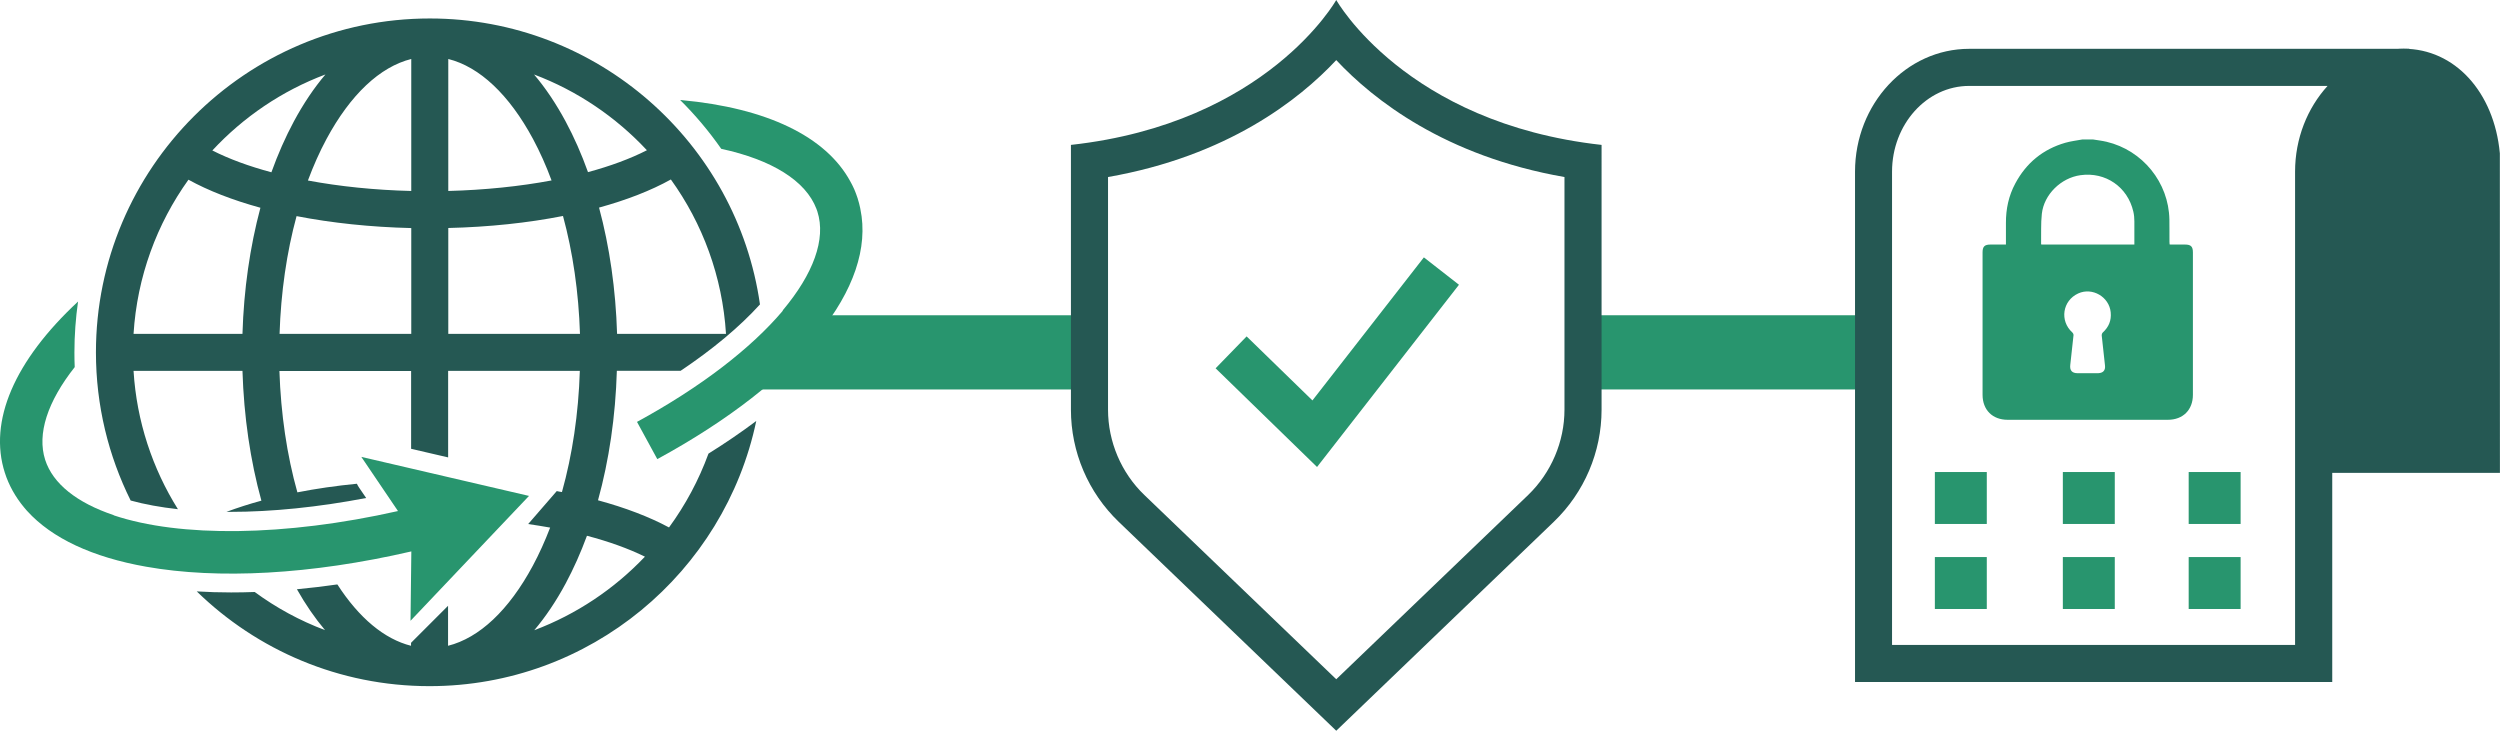
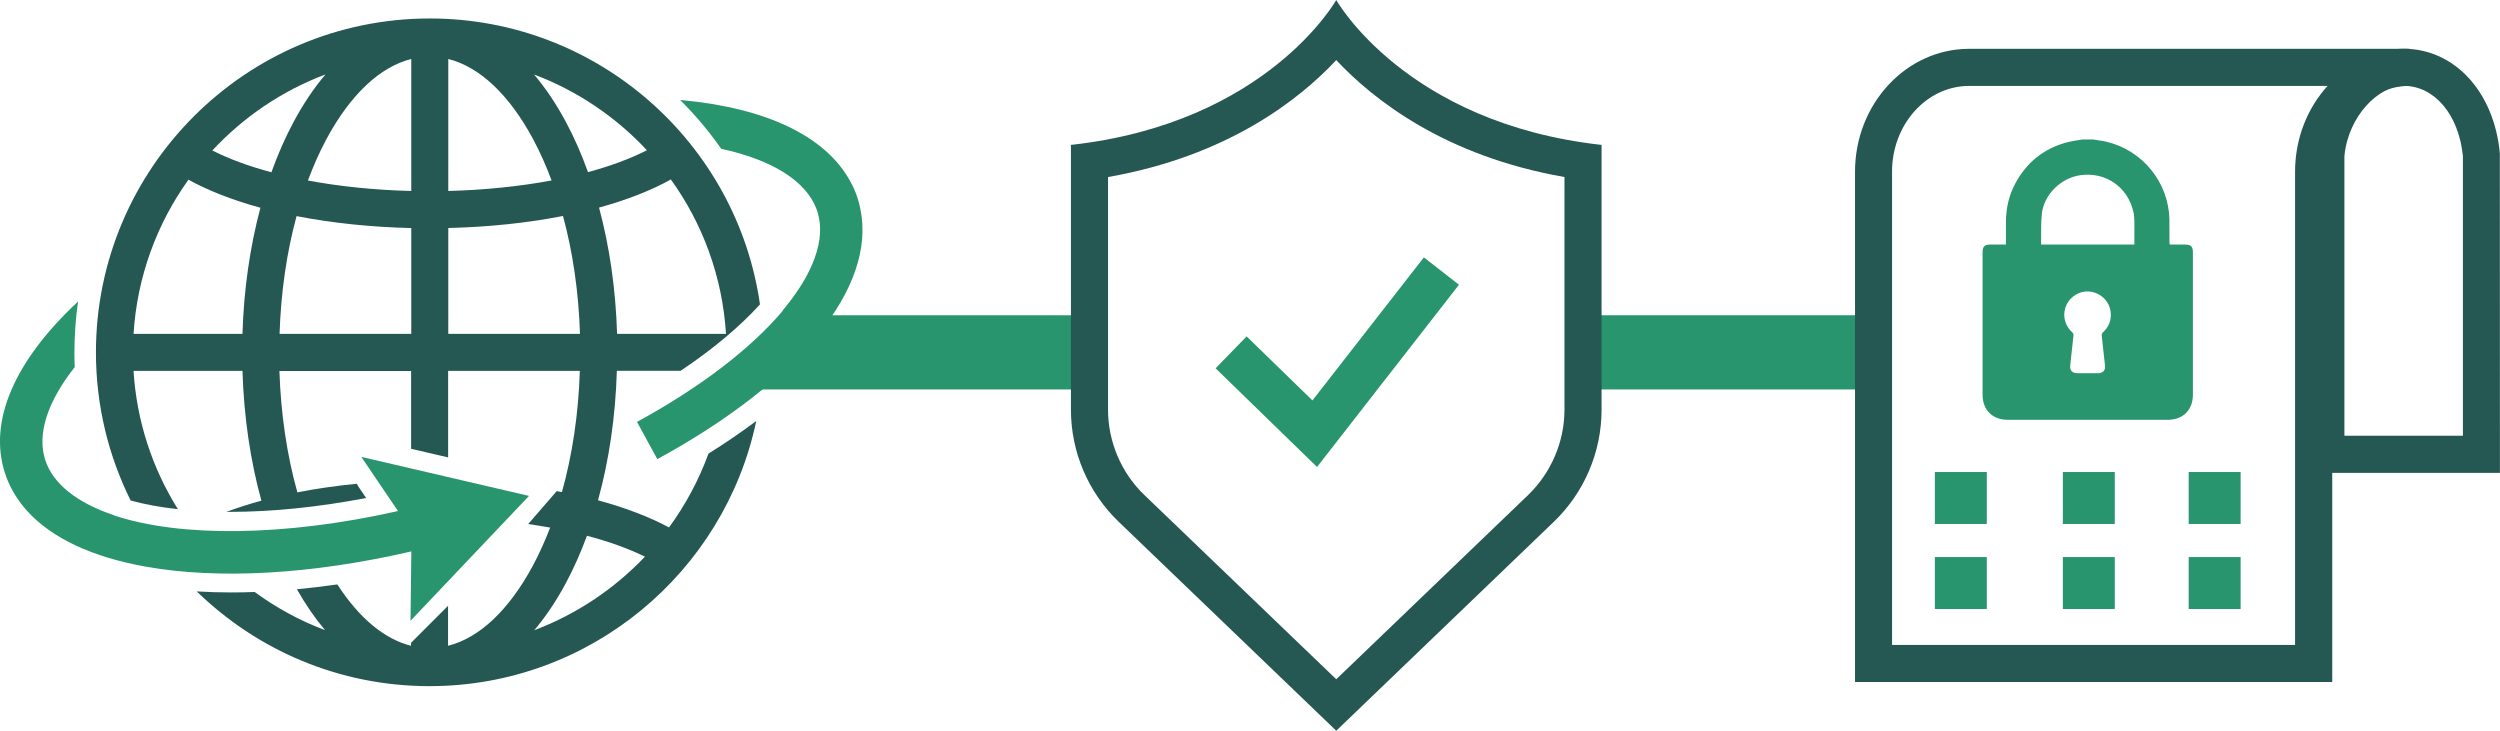
<svg xmlns="http://www.w3.org/2000/svg" id="_レイヤー_2" viewBox="0 0 336.95 98.49">
  <defs>
    <style>.cls-1{fill:#28956e;}.cls-2{fill:#255853;}</style>
  </defs>
  <g id="_レイヤー_1-2">
    <path class="cls-2" d="m23.98,68.63c-3.42-5.47-5.56-11.82-5.98-18.64h14.68c.19,6.16,1.06,12.09,2.55,17.49-1.66.45-3.23.96-4.71,1.51.17,0,.33,0,.5,0,5.66,0,11.93-.64,18.33-1.87l-.96-1.41c-.11-.16-.21-.34-.29-.51-2.79.27-5.48.66-8.02,1.16-1.41-5.02-2.23-10.57-2.42-16.36h17.75v10.49l4.99,1.16v-11.66h17.75c-.18,5.78-1.01,11.32-2.41,16.33,0,.02-.7-.13-.7-.13l-3.85,4.44c1.01.15,2,.31,2.96.48-.7,1.82-1.48,3.55-2.34,5.15-3.22,5.98-7.2,9.72-11.42,10.78v-5.39l-4.99,4.99v.4c-3.59-.9-7.01-3.75-9.93-8.27-1.84.26-3.66.48-5.45.65,1.17,2.07,2.44,3.91,3.79,5.51-3.41-1.28-6.59-3.02-9.48-5.14-1.07.04-2.13.06-3.18.06-1.59,0-3.13-.05-4.63-.14,8.11,7.9,19.18,12.77,31.37,12.77,21.64,0,39.76-15.36,44.04-35.74-2,1.5-4.15,2.97-6.44,4.4-1.31,3.58-3.11,6.93-5.32,9.95-2.68-1.44-5.92-2.67-9.57-3.66,1.49-5.39,2.36-11.31,2.54-17.45h8.59c4.33-2.9,7.95-5.92,10.7-8.95C99.33,19.28,80.55,2.49,57.93,2.49,33.11,2.49,12.93,22.68,12.93,47.49c0,7.17,1.69,13.95,4.68,19.97,1.89.52,4.03.91,6.37,1.17Zm62.94,6.4c-4.12,4.34-9.21,7.76-14.91,9.91,1.52-1.8,2.94-3.9,4.23-6.3,1.07-2,2.03-4.15,2.87-6.43,2.96.78,5.6,1.73,7.82,2.82Zm3.5-50.84c4.27,5.93,6.95,13.08,7.43,20.81h-14.68c-.18-5.98-1.01-11.75-2.43-17.02,3.71-1.02,6.99-2.29,9.68-3.79Zm-3.23-3.94c-2.23,1.14-4.91,2.13-7.94,2.95-.87-2.43-1.88-4.72-3.02-6.84-1.3-2.41-2.72-4.52-4.25-6.32,5.84,2.2,11.03,5.73,15.21,10.21Zm-26.77-12.3c4.22,1.06,8.2,4.8,11.42,10.78.93,1.74,1.77,3.61,2.5,5.59-4.27.8-9,1.29-13.92,1.42V7.95Zm0,22.78c5.5-.13,10.73-.69,15.46-1.62,1.33,4.89,2.11,10.28,2.29,15.89h-17.75v-14.27Zm-4.99,14.27h-17.75c.18-5.61.96-10.98,2.29-15.87,4.73.92,9.97,1.48,15.46,1.61v14.27Zm0-37.05v17.79c-4.92-.12-9.65-.61-13.93-1.41.74-1.98,1.57-3.86,2.51-5.6,3.22-5.98,7.2-9.72,11.42-10.78Zm-11.57,2.09c-1.53,1.8-2.95,3.91-4.25,6.32-1.14,2.12-2.15,4.42-3.03,6.86-3.03-.81-5.72-1.8-7.96-2.94,4.18-4.5,9.38-8.04,15.23-10.24Zm-8.76,17.96c-1.41,5.27-2.24,11.03-2.42,17h-14.68c.48-7.72,3.15-14.85,7.4-20.78,2.7,1.49,5.98,2.76,9.7,3.78Z" />
    <path class="cls-1" d="m85.86,56.87l2.73,5.01c19.25-10.47,29.55-23.24,27.37-33.71-.01-.05-.02-.1-.03-.16-.03-.15-.07-.31-.11-.46-.01-.06-.03-.12-.04-.17-.05-.19-.11-.38-.17-.58,0,0,0-.01,0-.02,0-.01,0-.02-.01-.03-.07-.2-.14-.4-.21-.6-.03-.09-.07-.17-.1-.26-.05-.12-.1-.24-.15-.37-.04-.1-.09-.2-.14-.3-.05-.1-.1-.2-.15-.31-.05-.11-.11-.22-.17-.32-.02-.04-.04-.09-.07-.13h0c-3.28-6.05-11.24-9.91-22.79-10.97-.05,0-.1,0-.15-.01,2.04,2.02,3.89,4.22,5.54,6.58,6.84,1.48,11.39,4.31,12.83,8.09,0,0,0,0,0,0,.05.12.09.24.13.37,1.19,3.72-.56,8.41-4.67,13.31,0,.02,0,.04,0,.06-4.25,5.03-11.01,10.27-19.64,14.97Z" />
    <path class="cls-1" d="m.65,63.71c.54,1.69,1.41,3.24,2.57,4.65h0s.05.05.07.08c.09.11.18.21.27.32.03.04.07.08.11.12,3.32,3.66,8.78,6.22,16.02,7.5,0,0,0,0,0,0,9.68,1.72,22.18,1.08,35.75-2.06l-.11,9.35,15.97-16.83-22.6-5.26,4.94,7.3c-15.27,3.44-29.38,3.56-38.3.58,0-.01-.01-.02-.02-.03-4.96-1.67-8.19-4.23-9.23-7.45-1.12-3.49.31-7.85,3.98-12.5-.03-.65-.04-1.31-.04-1.97,0-2.33.17-4.63.49-6.87C1.92,48.64-1.57,56.78.65,63.71Z" />
    <polygon class="cls-1" points="149.33 52.49 96.35 52.49 107.02 42.49 149.33 42.49 149.33 52.49" />
    <rect class="cls-1" x="214.01" y="42.49" width="39.89" height="10" />
-     <path class="cls-2" d="m334.45,61.23h-20.97V20.9c.58-6.44,5.52-11.83,10.48-11.83,5.4,0,9.82,4.69,10.48,11.83v40.33Z" />
    <path class="cls-2" d="m336.95,63.73h-25.97V20.68c.69-7.65,6.63-14.11,12.98-14.11,6.86,0,12.2,5.8,12.97,14.1v.23s.01,42.83.01,42.83Zm-20.97-5h15.97V21.02c-.56-5.57-3.83-9.45-7.99-9.45-3.35,0-7.45,4.03-7.98,9.45v37.71Z" />
    <path class="cls-2" d="m314.33,91.92h-64.31V23.14c0-9.13,6.9-16.56,15.39-16.56h59.31v5c-5.73,0-10.38,5.19-10.38,11.56v68.78Zm-59.31-5h54.31V23.14c0-4.5,1.67-8.58,4.38-11.56h-48.31c-5.73,0-10.39,5.19-10.39,11.56v63.78Z" />
    <path class="cls-2" d="m180.1,8.1c5.01,5.35,14.67,12.95,30.76,15.76v31.35c0,4.32-1.79,8.51-4.9,11.51l-25.86,24.83-25.86-24.83c-3.12-2.99-4.9-7.19-4.9-11.51v-31.35c16.09-2.82,25.76-10.41,30.76-15.76m0-8.1s-9.31,16.61-35.76,19.53v35.69c0,5.7,2.33,11.16,6.44,15.11l29.32,28.16,29.32-28.16c4.11-3.95,6.44-9.41,6.44-15.11V19.53c-26.45-2.93-35.76-19.53-35.76-19.53h0Z" />
    <polygon class="cls-1" points="177.51 62.94 163.84 49.64 168.02 45.34 176.89 53.97 191.91 34.69 196.64 38.38 177.51 62.94" />
    <path class="cls-1" d="m280.64,18.8c.49,0,.98,0,1.48,0,.6.1,1.22.17,1.81.31,4.85,1.15,8.37,5.48,8.46,10.47.02,1,0,1.99.01,2.99,0,.13.01.26.02.37.07.02.1.02.12.02.65,0,1.3,0,1.96,0,.79,0,1.06.27,1.06,1.06,0,6.4,0,12.79,0,19.19,0,2.04-1.34,3.37-3.38,3.37-7.2,0-14.39,0-21.59,0-2.04,0-3.38-1.33-3.38-3.37,0-6.4,0-12.79,0-19.19,0-.79.27-1.06,1.06-1.06.68,0,1.37,0,2.09,0,0-1,0-1.96,0-2.91-.01-1.88.37-3.67,1.26-5.32,1.48-2.77,3.73-4.62,6.75-5.49.74-.21,1.51-.3,2.27-.44Zm7.03,14.16c0-1.07.01-2.1,0-3.13,0-.44-.04-.89-.14-1.31-.76-3.32-3.74-5.38-7.12-4.91-2.62.36-4.92,2.59-5.21,5.2-.15,1.35-.07,2.72-.1,4.08,0,.02.02.04.04.07h12.53Zm-6.3,17.34c.45,0,.91,0,1.36,0,.02,0,.05,0,.07,0,.67-.03.99-.39.91-1.05-.15-1.34-.3-2.69-.44-4.03-.01-.13.05-.32.14-.4.81-.74,1.18-1.63,1.07-2.73-.2-2.08-2.48-3.41-4.38-2.54-2.12.97-2.53,3.69-.79,5.26.09.08.17.25.16.36-.14,1.34-.29,2.69-.44,4.03-.08.72.23,1.09.97,1.1.45,0,.91,0,1.36,0Z" />
    <rect class="cls-1" x="278.03" y="63.62" width="7" height="7" />
    <rect class="cls-1" x="260.78" y="63.62" width="7" height="7" />
    <rect class="cls-1" x="294.99" y="63.62" width="7" height="7" />
    <rect class="cls-1" x="278.03" y="75.08" width="7" height="7" />
    <rect class="cls-1" x="260.78" y="75.08" width="7" height="7" />
    <rect class="cls-1" x="294.99" y="75.08" width="7" height="7" />
  </g>
</svg>